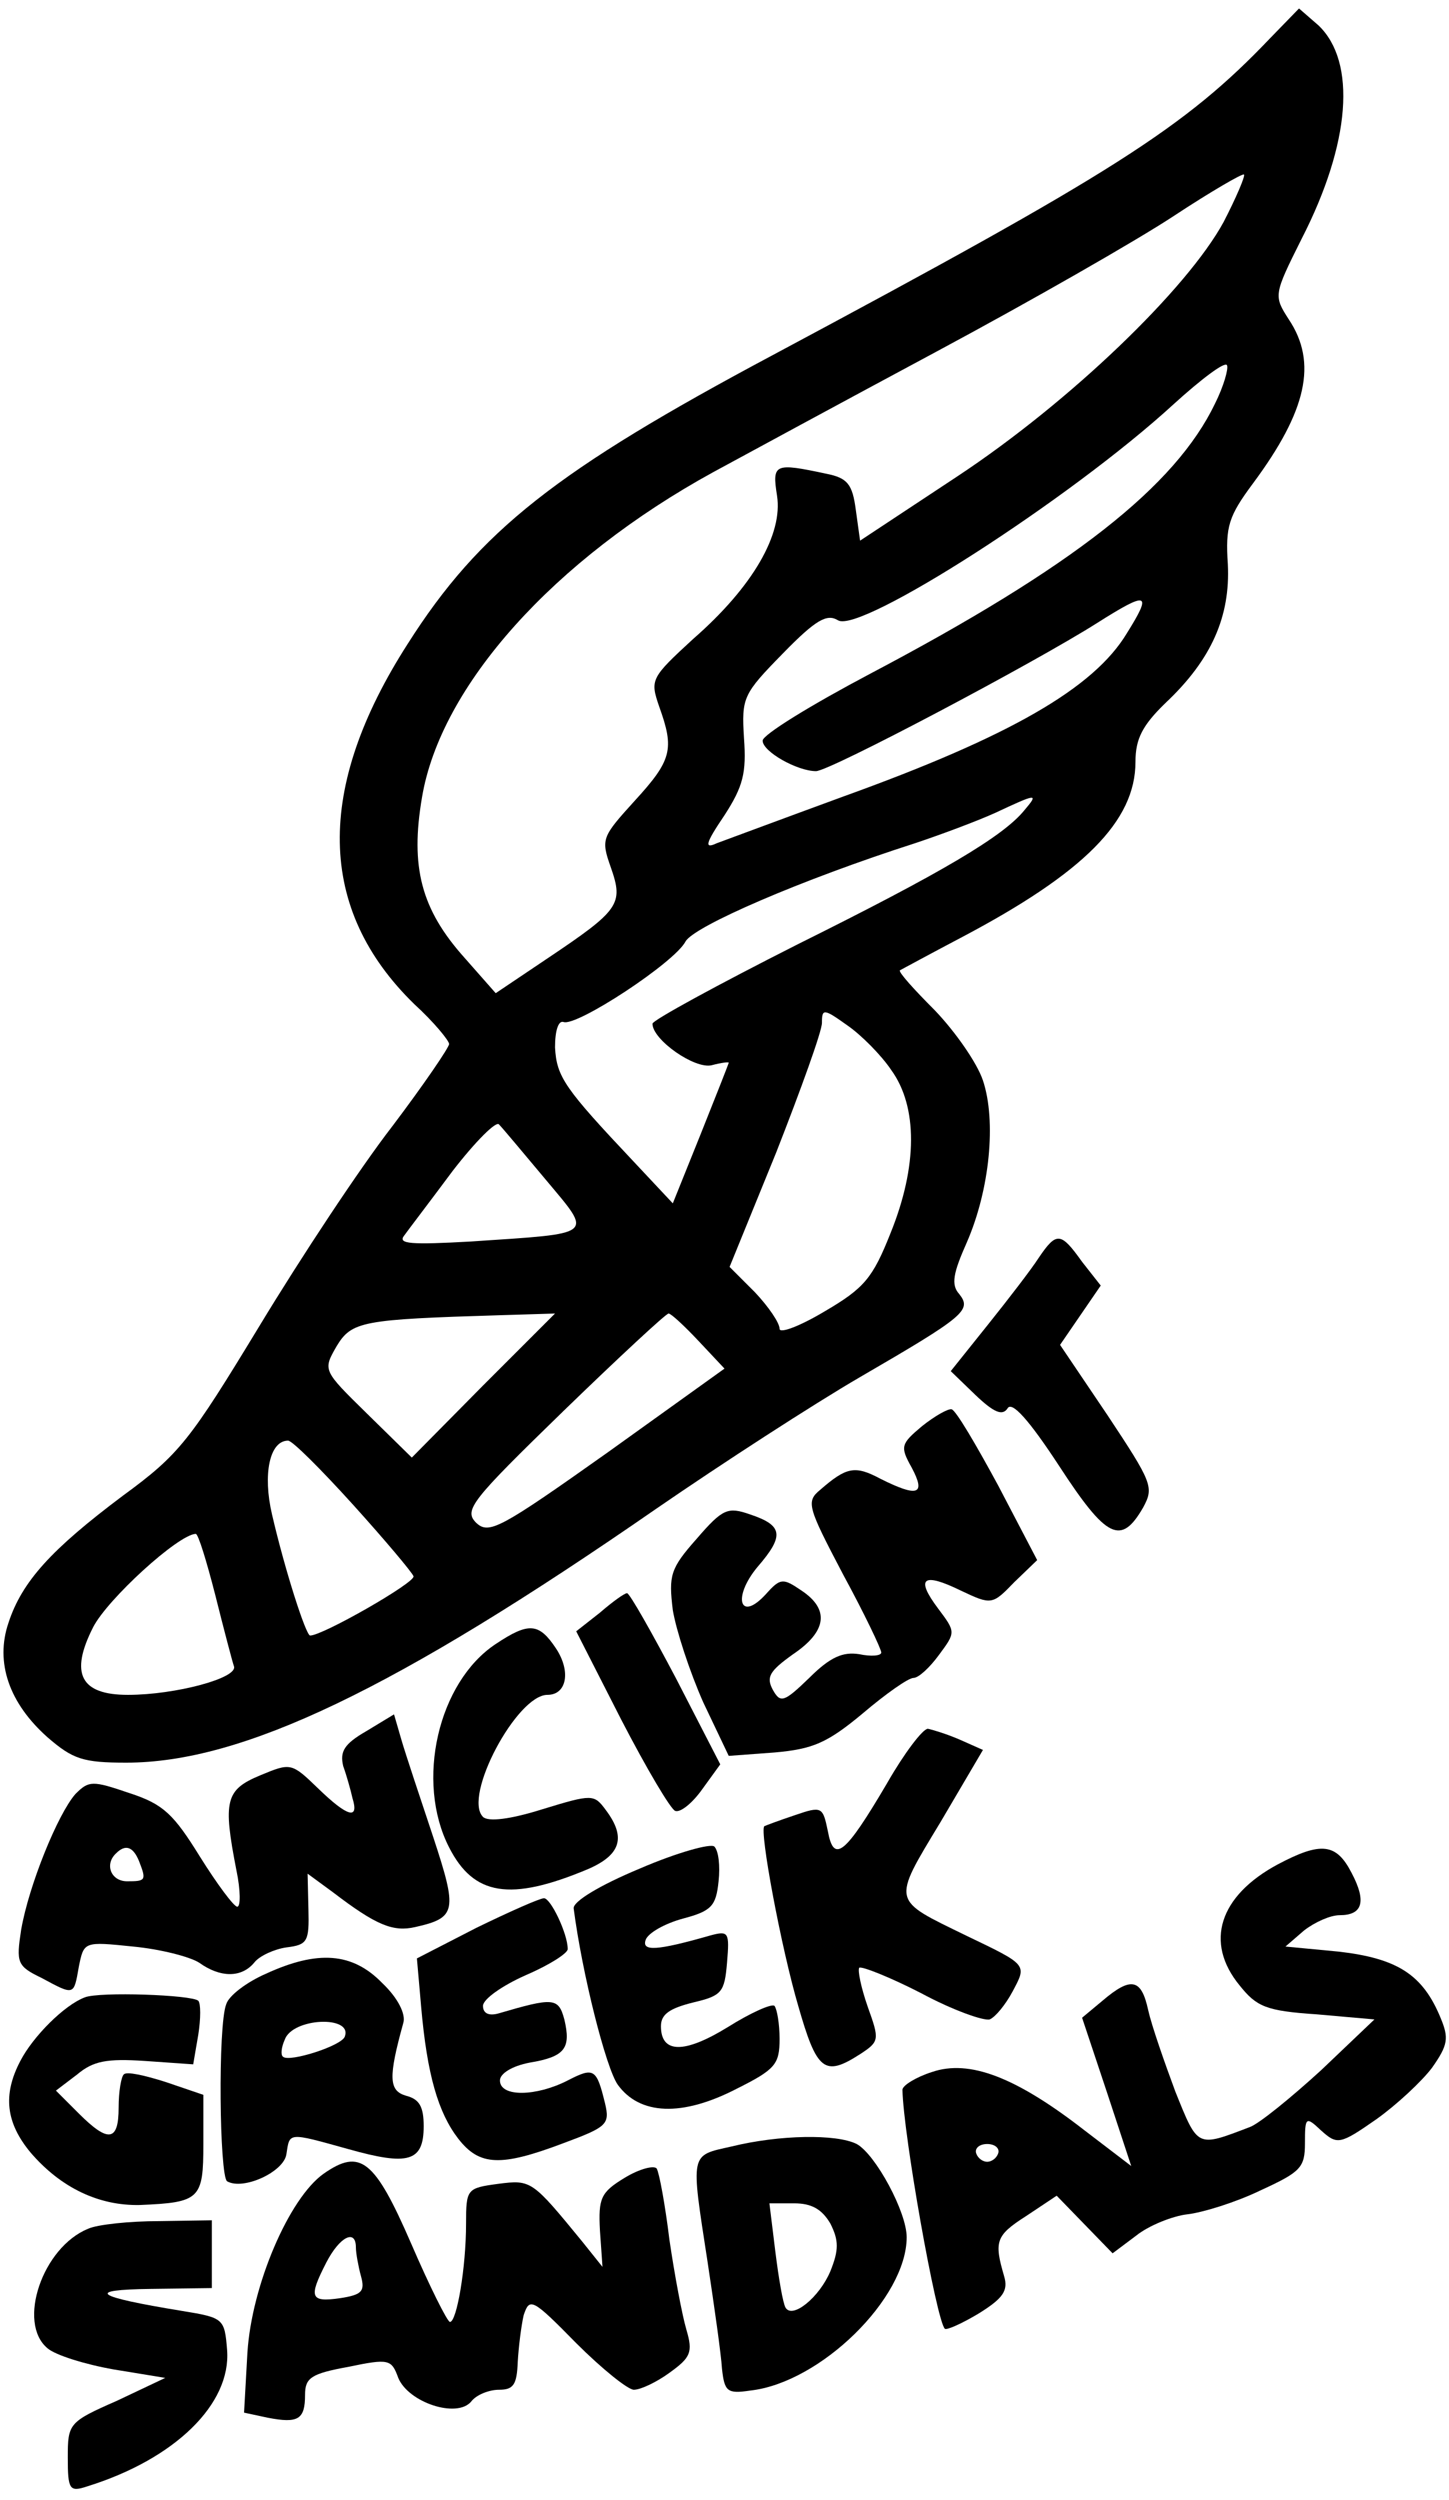
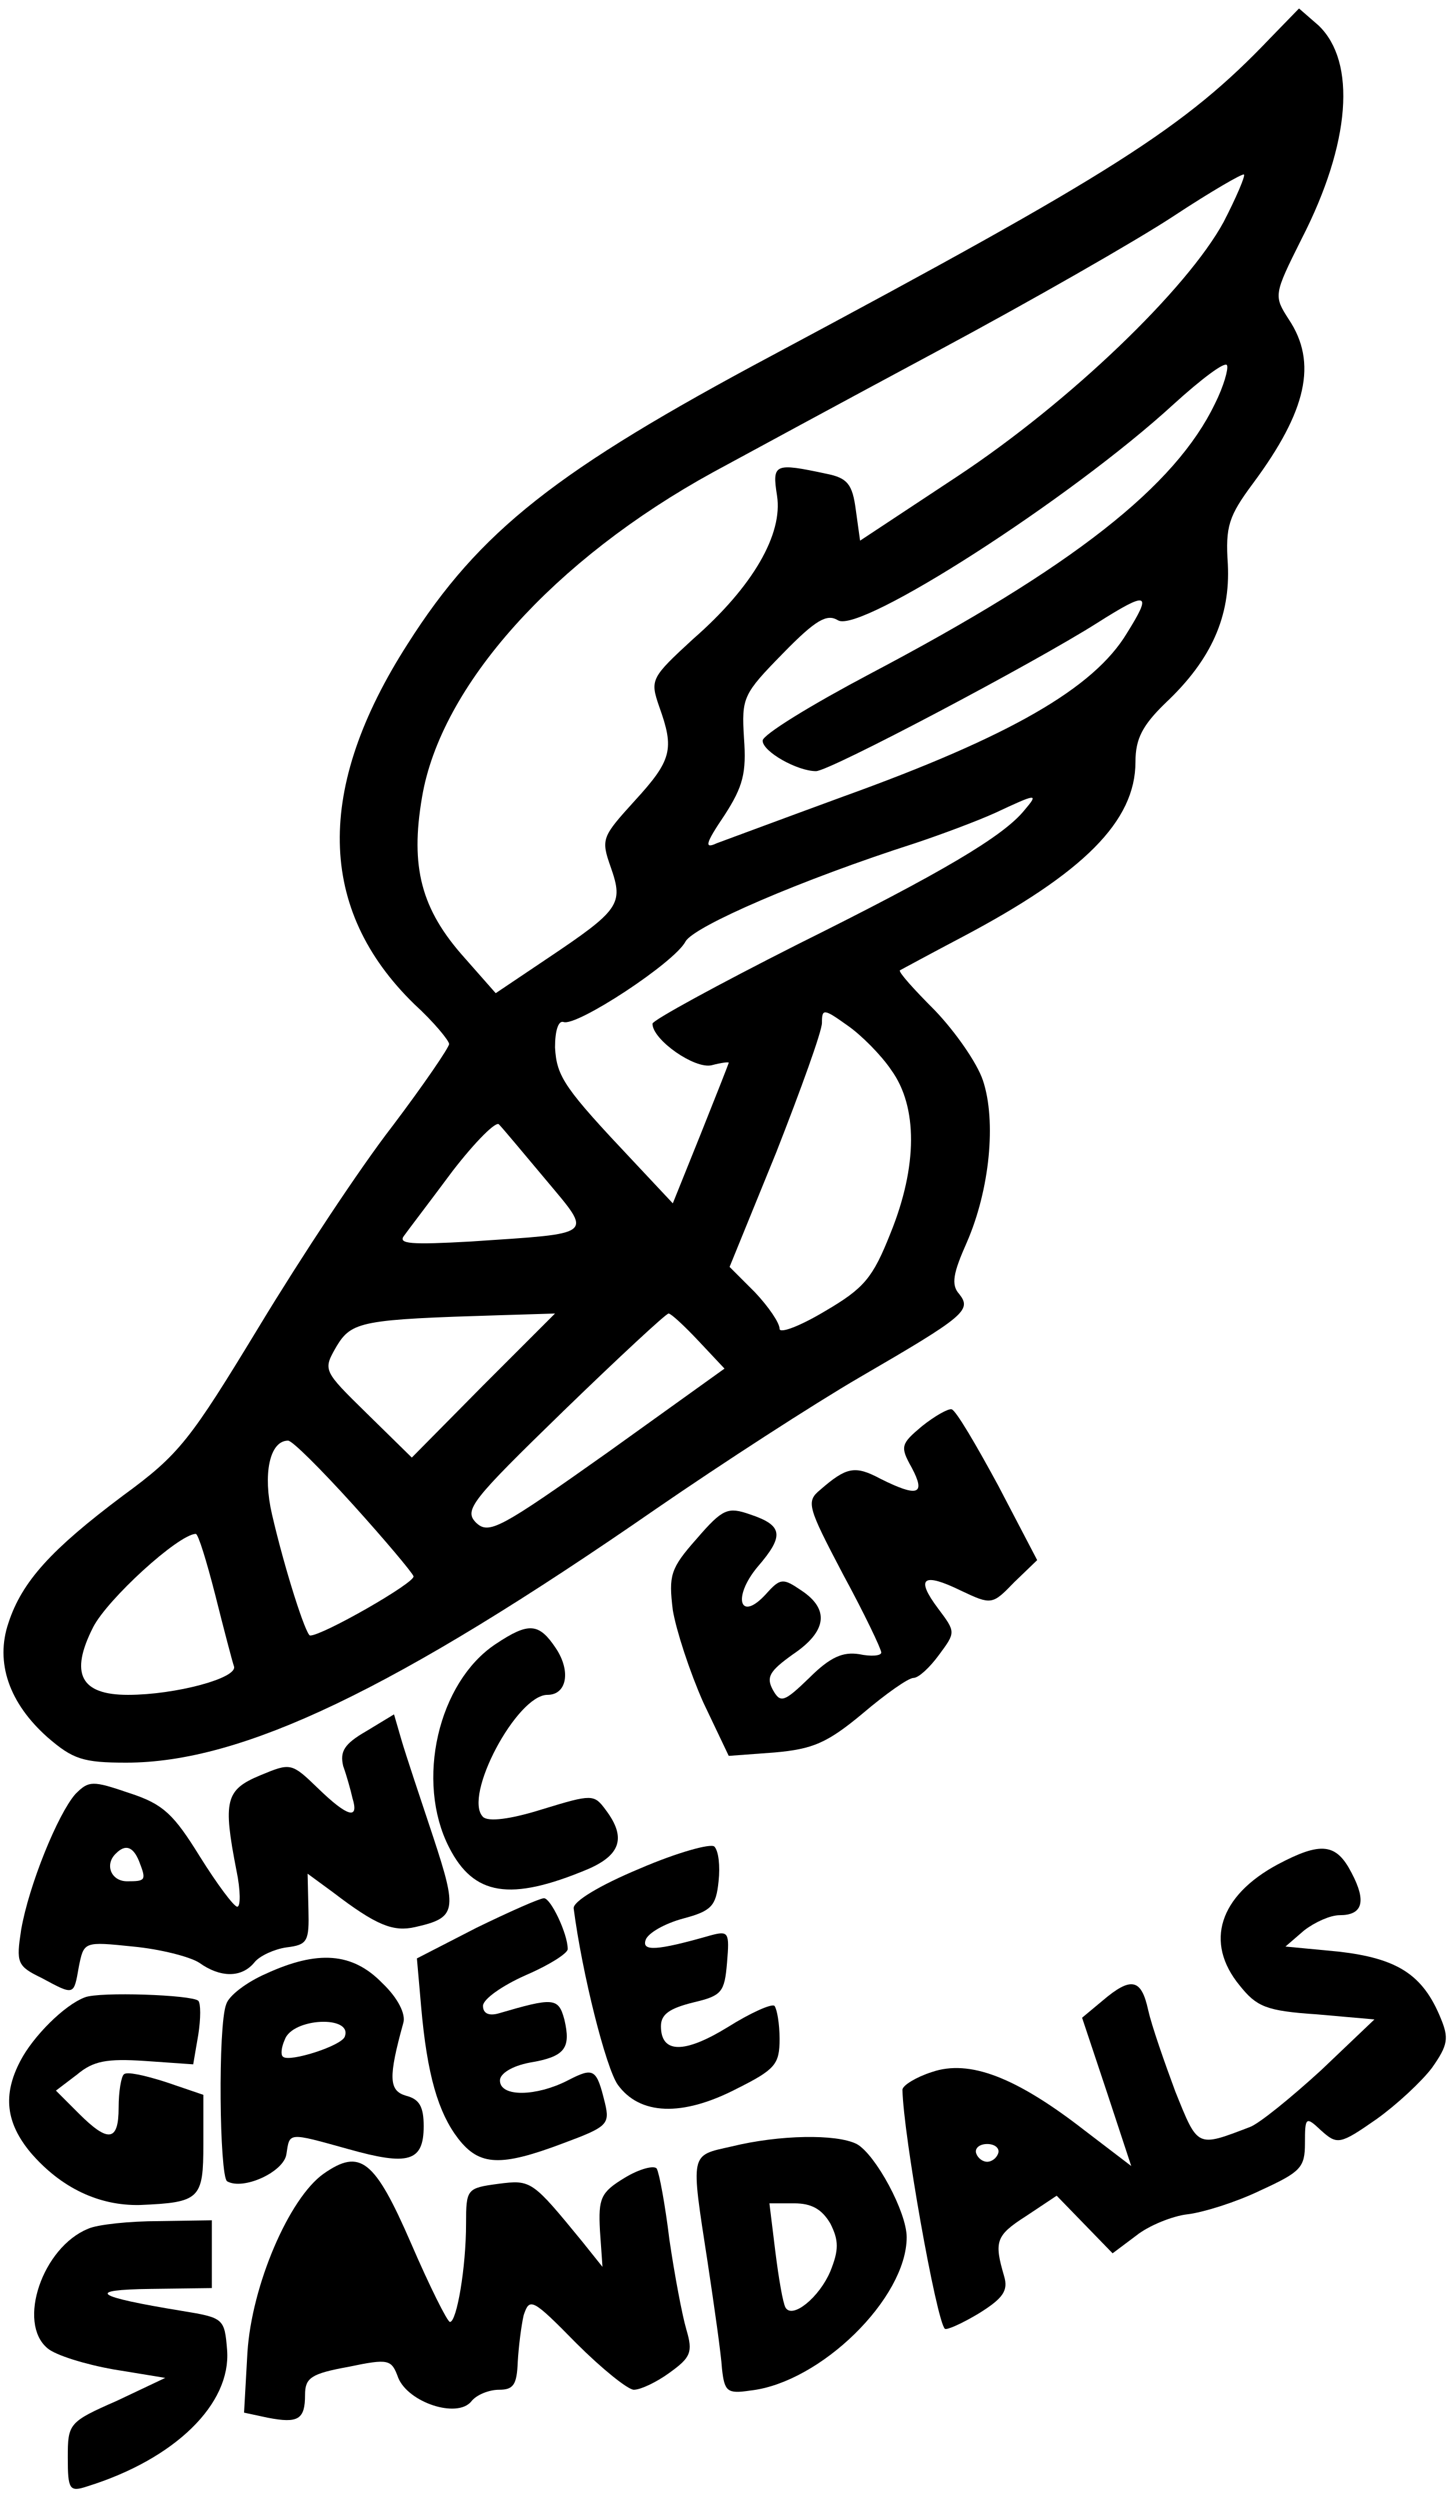
<svg xmlns="http://www.w3.org/2000/svg" version="1.0" width="171pt" height="295pt" viewBox="0 0 171 295" preserveAspectRatio="xMidYMid meet">
  <g transform="translate(0,295) scale(0.1,-0.1)" fill="#000000" stroke="none">
    <path d="M1499 2905 c-101 -106 -185 -159 -587 -374 -255 -136 -346 -207 -431 -341 -109 -170 -107 -313 8 -425 23 -21 41 -43 41 -47 0 -4 -30 -48 -67 -97 -38 -49 -108 -155 -157 -236 -82 -135 -94 -151 -161 -200 -84 -63 -119 -101 -135 -150 -16 -47 1 -95 46 -135 30 -26 42 -30 93 -30 137 0 317 86 626 300 77 53 185 123 240 155 124 72 132 79 117 98 -10 11 -7 25 9 61 27 62 35 143 19 191 -7 21 -33 58 -57 83 -24 24 -43 45 -41 47 2 1 35 19 73 39 144 76 205 137 205 207 0 27 8 43 36 70 54 51 76 102 73 163 -3 45 1 57 30 96 63 85 76 142 42 193 -18 28 -18 29 15 95 58 113 65 209 20 252 l-23 20 -34 -35z m-55 -217 c-43 -79 -181 -212 -314 -300 l-115 -76 -5 36 c-4 31 -10 38 -35 43 -61 13 -64 12 -58 -26 7 -45 -28 -107 -99 -169 -50 -46 -51 -48 -40 -80 18 -50 15 -63 -29 -111 -39 -43 -40 -45 -28 -79 15 -43 10 -50 -75 -107 l-61 -41 -37 42 c-51 57 -64 107 -50 189 22 132 156 281 344 384 35 19 153 83 263 142 110 59 236 131 280 160 44 29 82 51 83 49 2 -1 -9 -27 -24 -56z m-10 -214 c-47 -98 -168 -193 -407 -319 -70 -37 -127 -72 -127 -79 0 -13 41 -36 63 -36 16 0 258 128 332 175 60 38 65 36 35 -12 -39 -65 -138 -122 -335 -193 -71 -26 -138 -51 -149 -55 -15 -7 -14 -1 9 33 22 34 26 50 23 91 -3 48 -1 52 46 100 39 40 52 47 65 39 26 -16 274 143 396 255 33 30 61 51 63 46 2 -4 -4 -25 -14 -45z m-225 -480 c-25 -31 -98 -74 -267 -158 -95 -48 -172 -90 -172 -94 0 -19 50 -54 70 -49 11 3 20 4 20 3 0 -1 -15 -39 -33 -84 l-33 -82 -45 48 c-83 88 -92 101 -94 136 0 20 4 32 10 30 15 -6 131 70 144 95 10 18 137 73 271 116 30 10 73 26 95 36 49 23 51 23 34 3z m-157 -307 c31 -43 31 -113 -1 -192 -21 -53 -31 -65 -77 -92 -30 -18 -54 -27 -54 -21 0 7 -13 26 -29 43 l-30 30 55 135 c29 74 54 143 54 153 0 17 2 17 30 -3 16 -11 40 -35 52 -53z m-408 -129 c56 -67 60 -63 -88 -73 -71 -4 -87 -3 -79 7 5 7 31 41 57 76 27 35 52 60 55 55 4 -4 29 -34 55 -65z m-74 -243 l-84 -85 -53 52 c-52 51 -52 51 -36 79 18 30 30 32 193 37 l65 2 -85 -85z m254 53 l31 -33 -138 -99 c-127 -90 -140 -97 -155 -83 -15 15 -6 26 103 132 65 63 121 115 124 115 3 0 19 -15 35 -32z m-407 -194 c37 -41 69 -79 71 -84 3 -7 -107 -70 -122 -70 -5 0 -30 78 -45 143 -11 47 -3 87 19 87 5 0 39 -34 77 -76z m-163 -106 c10 -40 20 -78 22 -84 6 -14 -69 -34 -125 -34 -56 0 -69 25 -41 80 17 33 100 109 121 110 3 0 13 -33 23 -72z" />
-     <path d="M1226 1466 c-9 -14 -36 -49 -60 -79 l-44 -55 29 -28 c22 -21 32 -25 38 -16 5 9 25 -13 61 -68 56 -86 73 -94 99 -49 13 24 11 29 -42 109 l-56 83 24 35 24 35 -22 28 c-25 35 -30 36 -51 5z" />
    <path d="M1088 1267 c-25 -21 -26 -24 -12 -49 17 -32 7 -35 -37 -13 -30 16 -40 14 -71 -13 -17 -14 -15 -20 27 -100 25 -46 45 -88 45 -92 0 -4 -12 -5 -26 -2 -19 3 -34 -3 -59 -28 -30 -29 -34 -30 -43 -14 -8 15 -4 22 24 42 40 27 43 53 10 75 -22 15 -25 15 -42 -4 -31 -34 -40 -4 -10 32 32 37 30 49 -9 62 -26 9 -32 7 -63 -29 -31 -35 -33 -43 -28 -84 4 -24 20 -73 36 -109 l30 -63 54 4 c45 4 62 11 104 46 27 23 54 42 60 42 6 0 19 12 30 27 20 27 20 27 -1 55 -27 36 -18 43 27 21 36 -17 37 -17 63 10 l27 26 -46 88 c-26 48 -50 89 -55 90 -4 1 -20 -8 -35 -20z" />
-     <path d="M708 1047 l-28 -22 53 -104 c30 -58 59 -107 64 -108 6 -2 20 9 32 26 l21 29 -52 101 c-29 55 -55 101 -58 101 -3 0 -17 -10 -32 -23z" />
    <path d="M585 1010 c-68 -45 -95 -162 -55 -240 29 -57 72 -64 163 -26 40 17 46 38 22 70 -14 19 -16 19 -75 1 -38 -12 -64 -15 -70 -9 -24 24 40 144 76 144 23 0 28 28 10 55 -20 30 -32 31 -71 5z" />
    <path d="M432 907 c-26 -15 -31 -24 -27 -41 4 -11 9 -29 11 -38 8 -26 -6 -22 -41 12 -31 30 -32 30 -68 15 -41 -17 -44 -30 -28 -112 5 -24 5 -43 1 -43 -4 0 -24 27 -44 59 -31 50 -43 62 -83 75 -44 15 -48 15 -64 -1 -21 -24 -55 -108 -64 -160 -6 -39 -5 -43 24 -57 39 -21 38 -21 44 13 6 30 6 30 64 24 32 -3 67 -12 78 -19 25 -18 50 -18 65 0 6 8 24 16 38 18 25 3 27 7 26 45 l-1 42 30 -22 c51 -39 71 -47 97 -41 49 11 50 19 21 107 -15 45 -32 96 -37 113 l-9 31 -33 -20z m-268 -153 c9 -23 8 -24 -14 -24 -19 0 -27 20 -13 33 11 11 20 8 27 -9z" />
-     <path d="M1047 846 c-50 -85 -63 -95 -70 -57 -6 29 -7 30 -39 19 -18 -6 -34 -12 -36 -13 -6 -5 20 -144 40 -212 22 -77 31 -84 73 -57 23 15 23 17 9 56 -8 23 -12 43 -10 46 3 2 36 -11 73 -30 37 -20 74 -33 81 -31 7 3 19 18 27 33 17 32 18 31 -55 66 -88 43 -88 38 -30 134 l50 85 -27 12 c-16 7 -33 12 -38 13 -6 0 -28 -29 -48 -64z" />
    <path d="M755 745 c-48 -20 -79 -39 -78 -47 10 -77 38 -188 52 -208 26 -36 76 -38 140 -5 46 23 51 29 51 59 0 18 -3 35 -6 39 -3 3 -28 -8 -55 -25 -52 -32 -79 -31 -79 1 0 14 10 21 38 28 34 8 37 12 40 47 3 36 2 38 -20 32 -63 -18 -81 -19 -76 -5 3 8 22 19 44 25 34 9 39 15 42 44 2 18 0 36 -5 41 -4 4 -44 -7 -88 -26z" />
    <path d="M1508 750 c-69 -37 -87 -92 -45 -143 20 -25 31 -30 91 -34 l68 -6 -63 -60 c-35 -32 -73 -63 -84 -67 -63 -24 -61 -25 -88 42 -13 35 -28 78 -32 96 -8 37 -20 40 -54 11 l-24 -20 29 -87 29 -88 -55 42 c-81 63 -136 84 -180 69 -19 -6 -35 -16 -35 -21 1 -53 40 -272 50 -282 2 -2 20 6 40 18 29 18 35 27 30 44 -12 41 -10 48 26 71 l36 24 33 -34 33 -34 28 21 c15 12 43 23 60 25 18 2 57 14 86 28 48 22 53 27 53 56 0 31 1 32 19 15 19 -17 22 -17 65 13 24 17 54 45 66 61 19 27 20 35 10 59 -21 51 -51 70 -120 78 l-63 6 22 19 c13 10 31 18 42 18 27 0 32 16 14 50 -18 35 -36 37 -87 10z m-330 -341 c-2 -6 -8 -10 -13 -10 -5 0 -11 4 -13 10 -2 6 4 11 13 11 9 0 15 -5 13 -11z" />
    <path d="M562 675 l-70 -36 5 -57 c7 -80 20 -125 44 -156 25 -32 50 -33 124 -5 51 19 55 22 49 47 -10 41 -13 43 -44 27 -37 -19 -80 -20 -80 0 0 8 14 17 35 21 42 7 49 17 41 51 -7 26 -13 26 -78 7 -11 -3 -18 0 -18 9 0 8 23 24 50 36 28 12 50 26 50 31 0 18 -20 60 -28 60 -5 0 -41 -16 -80 -35z" />
    <path d="M314 621 c-23 -10 -44 -26 -47 -36 -10 -25 -8 -203 1 -209 19 -11 67 11 70 32 4 26 1 26 73 6 71 -20 89 -15 89 27 0 23 -5 32 -21 36 -20 6 -21 21 -3 86 3 10 -6 29 -25 47 -35 36 -76 39 -137 11z m93 -74 c-3 -11 -66 -31 -73 -24 -3 2 -2 11 2 20 9 26 80 29 71 4z" />
    <path d="M100 593 c-24 -9 -61 -46 -76 -75 -21 -40 -17 -73 12 -108 36 -42 81 -63 129 -62 71 3 75 7 75 72 l0 58 -44 15 c-25 8 -47 13 -50 9 -3 -3 -6 -20 -6 -39 0 -40 -12 -42 -47 -7 l-27 27 25 19 c19 16 35 19 80 16 l57 -4 6 35 c3 19 3 37 0 40 -7 7 -117 11 -134 4z" />
    <path d="M863 417 c-49 -11 -48 -6 -28 -136 8 -53 16 -109 17 -126 3 -27 6 -30 33 -26 83 9 185 109 185 181 0 30 -37 98 -59 110 -24 12 -91 11 -148 -3z m117 -91 c10 -20 10 -31 0 -56 -13 -31 -45 -57 -53 -43 -3 5 -8 34 -12 66 l-7 57 29 0 c21 0 33 -7 43 -24z" />
-     <path d="M382 385 c-41 -29 -85 -132 -90 -211 l-4 -71 28 -6 c36 -7 44 -2 44 27 0 20 7 25 51 33 48 10 51 9 59 -13 12 -29 69 -48 86 -28 6 8 21 14 33 14 17 0 21 6 22 33 1 17 4 42 7 55 7 21 10 20 62 -33 30 -30 61 -55 68 -55 8 0 27 9 42 20 25 18 28 24 20 51 -5 17 -14 65 -20 106 -5 41 -12 79 -15 84 -3 4 -20 0 -38 -11 -28 -17 -31 -24 -29 -62 l3 -43 -24 30 c-59 72 -60 73 -99 68 -37 -5 -38 -6 -38 -47 0 -52 -11 -116 -19 -116 -3 0 -24 42 -46 93 -43 99 -60 112 -103 82z m38 -87 c0 -7 3 -23 6 -34 5 -18 1 -22 -25 -26 -35 -5 -37 1 -16 42 16 31 35 40 35 18z" />
+     <path d="M382 385 c-41 -29 -85 -132 -90 -211 l-4 -71 28 -6 c36 -7 44 -2 44 27 0 20 7 25 51 33 48 10 51 9 59 -13 12 -29 69 -48 86 -28 6 8 21 14 33 14 17 0 21 6 22 33 1 17 4 42 7 55 7 21 10 20 62 -33 30 -30 61 -55 68 -55 8 0 27 9 42 20 25 18 28 24 20 51 -5 17 -14 65 -20 106 -5 41 -12 79 -15 84 -3 4 -20 0 -38 -11 -28 -17 -31 -24 -29 -62 l3 -43 -24 30 c-59 72 -60 73 -99 68 -37 -5 -38 -6 -38 -47 0 -52 -11 -116 -19 -116 -3 0 -24 42 -46 93 -43 99 -60 112 -103 82z m38 -87 z" />
    <path d="M104 320 c-54 -22 -84 -111 -48 -141 9 -8 44 -19 78 -25 l61 -10 -57 -27 c-57 -25 -58 -27 -58 -67 0 -38 2 -41 23 -34 103 32 170 97 165 161 -3 37 -4 38 -53 46 -104 17 -115 25 -37 26 l72 1 0 40 0 40 -62 -1 c-35 0 -73 -4 -84 -9z" />
  </g>
</svg>